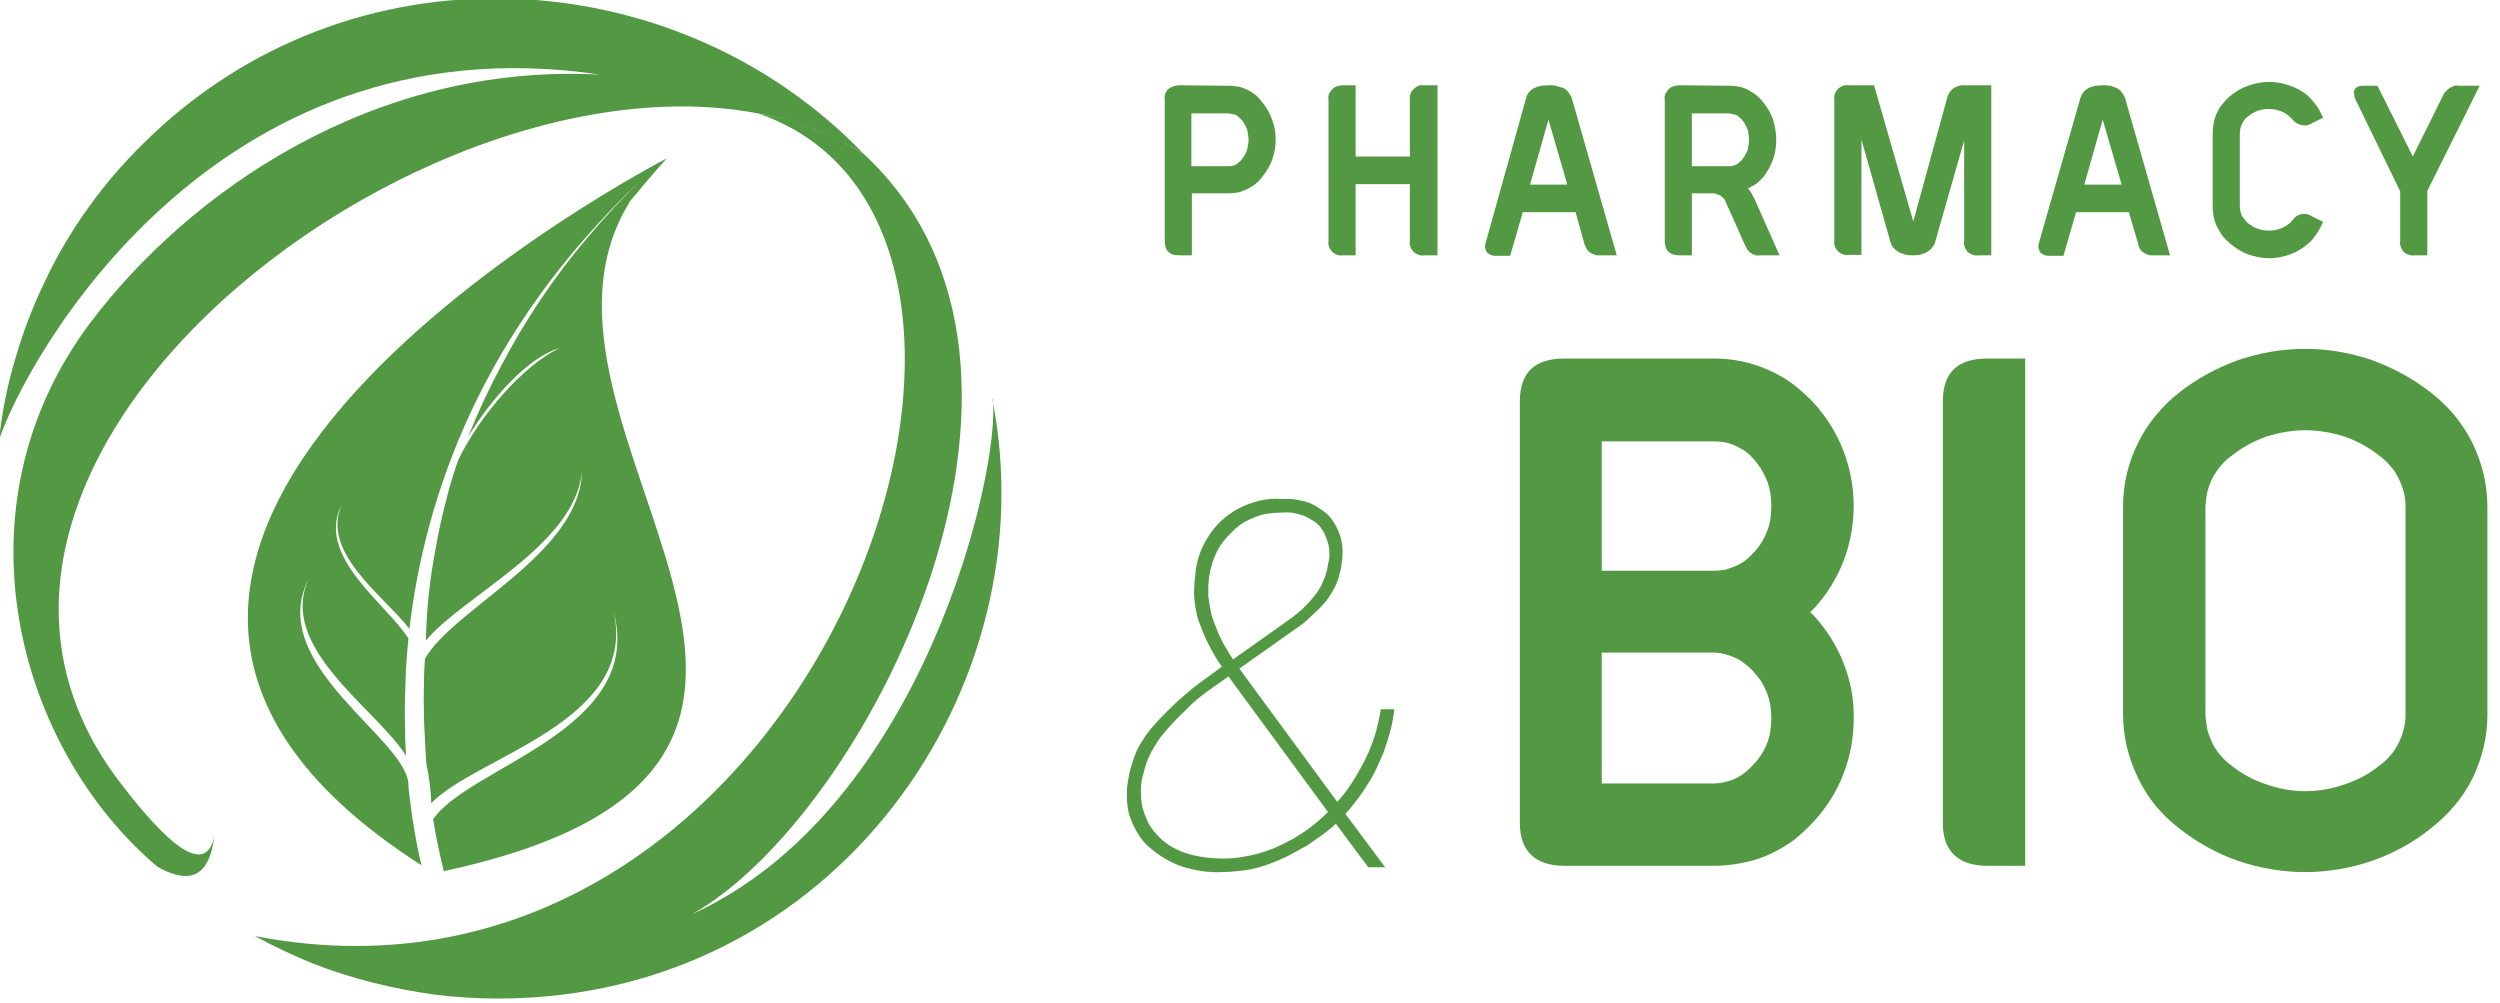
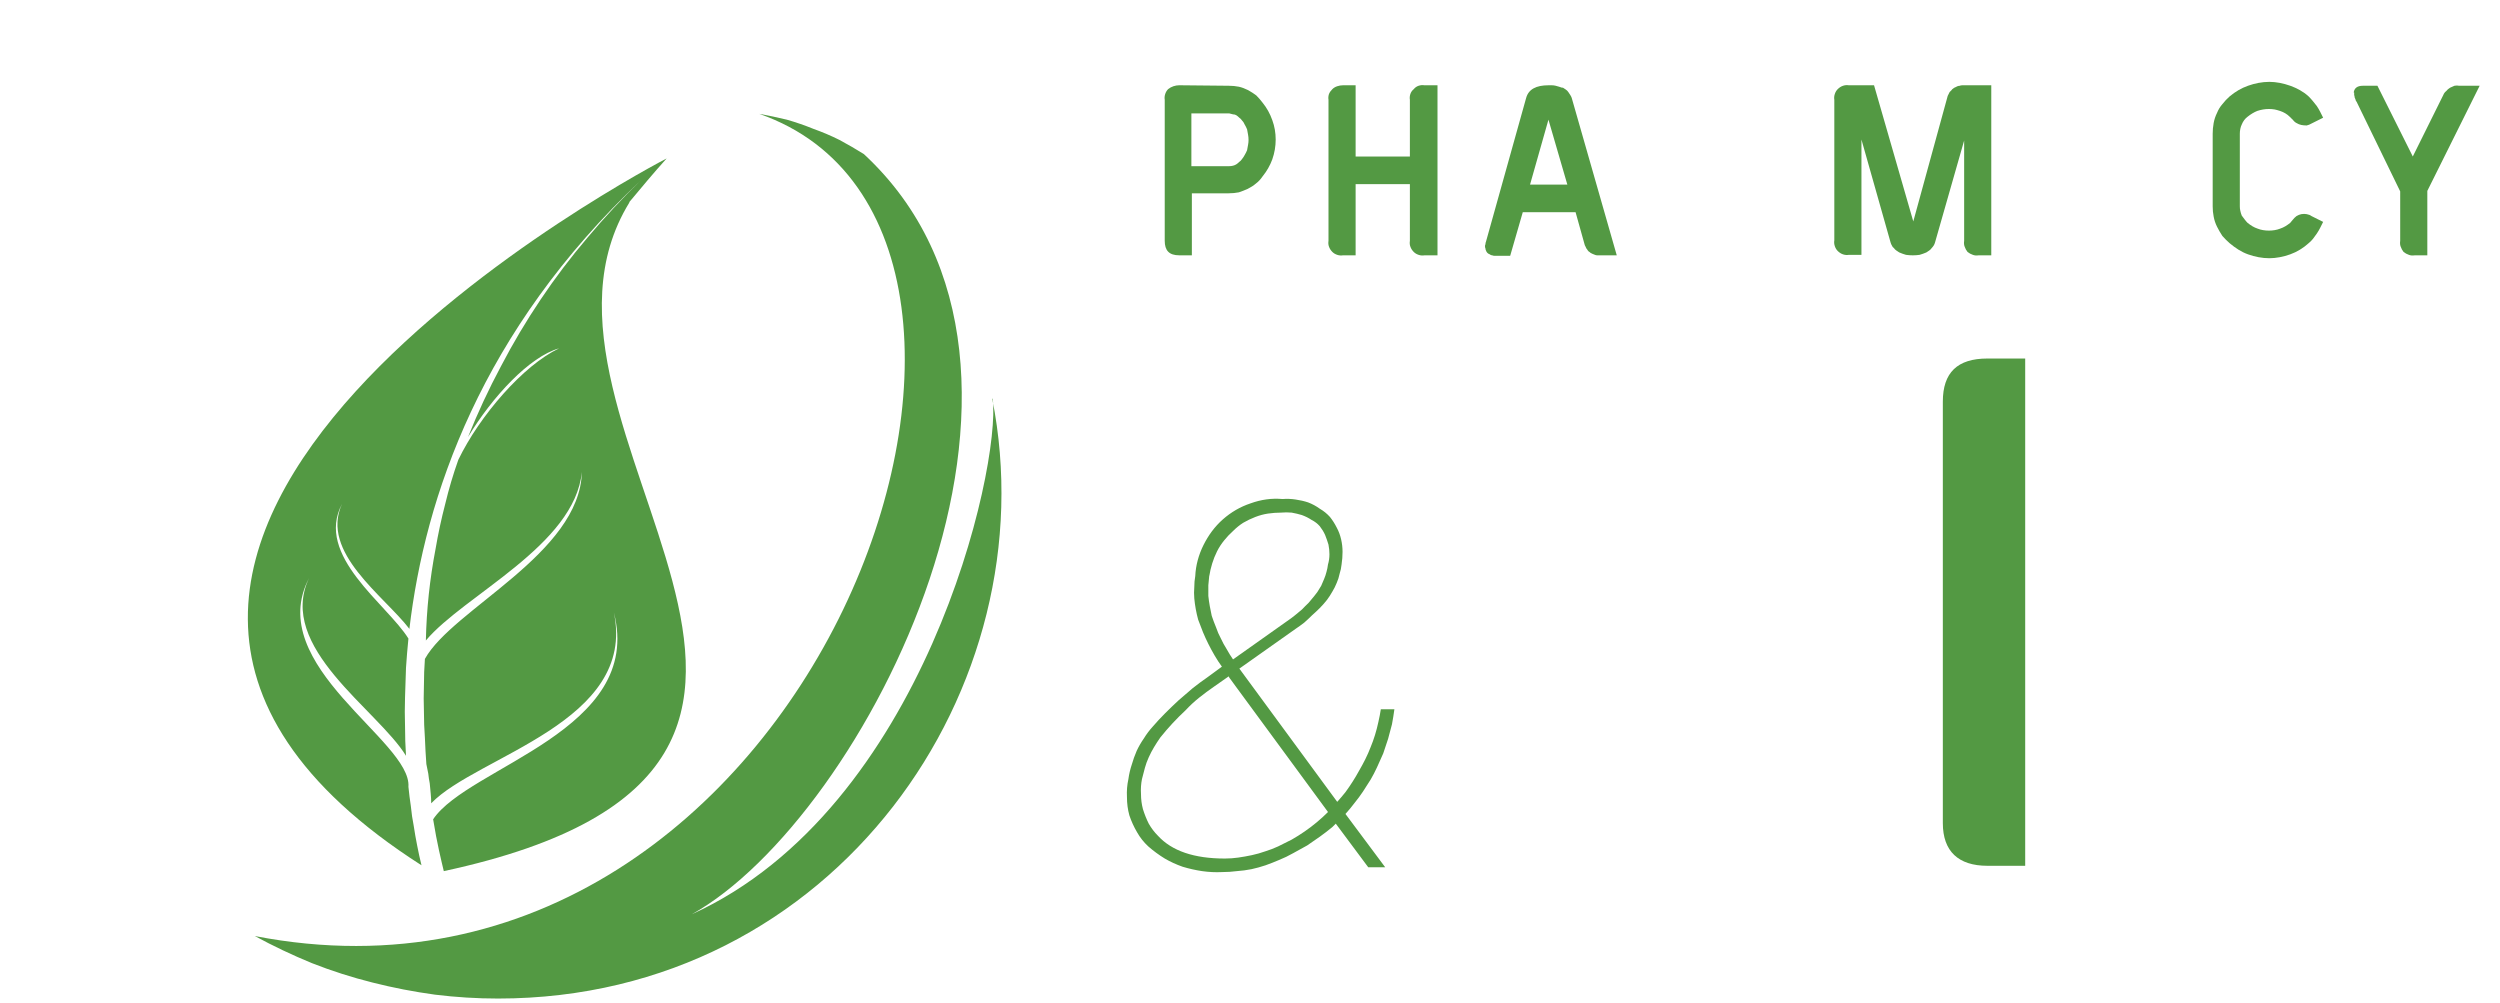
<svg xmlns="http://www.w3.org/2000/svg" version="1.2" viewBox="0 0 516 207" width="516" height="207">
  <style>.a{fill:#539943}</style>
  <path fill-rule="evenodd" class="a" d="m253.6 17.7q1.1 0 2.1 0.2 0.9 0.2 1.9 0.7 0.9 0.5 1.7 1.1 0.7 0.7 1.3 1.5 1.3 1.6 2 3.6 0.7 1.9 0.7 4 0 2.1-0.7 4.1-0.7 1.9-2 3.5-0.6 0.9-1.4 1.5-0.7 0.6-1.7 1.1-0.9 0.4-1.8 0.7-1 0.2-2.1 0.2h-7.6v12.8h-2.6c-2.1 0-3-1-3-3v-29.1q-0.1-0.6 0.1-1.2 0.2-0.6 0.6-1 0.5-0.4 1.1-0.6 0.6-0.2 1.2-0.2zm-7.7 16.6h7.8q0.4 0 0.8-0.1 0.4-0.1 0.7-0.3 0.3-0.2 0.6-0.5 0.3-0.2 0.5-0.5 0.4-0.5 0.6-0.9 0.3-0.5 0.5-1 0.1-0.5 0.2-1.1 0.1-0.5 0.1-1 0-0.6-0.1-1.1-0.1-0.6-0.2-1.1-0.2-0.5-0.5-1-0.2-0.5-0.6-0.9-0.2-0.3-0.5-0.5-0.3-0.3-0.6-0.5-0.3-0.2-0.7-0.2-0.4-0.1-0.8-0.2h-7.8z" />
  <path class="a" d="m279.8 52.7h-2.6q-0.6 0.1-1.2-0.1-0.6-0.2-1-0.6-0.5-0.5-0.7-1.1-0.2-0.5-0.1-1.2v-29.1q-0.1-0.6 0.1-1.2 0.2-0.5 0.7-1 0.4-0.4 1-0.6 0.6-0.2 1.2-0.2h2.6v14.7h11.2v-11.7q-0.1-0.6 0.1-1.2 0.2-0.6 0.7-1 0.4-0.5 1-0.7 0.6-0.2 1.2-0.1h2.7v35.1h-2.7q-0.6 0.1-1.2-0.1-0.6-0.2-1-0.6-0.5-0.5-0.7-1.1-0.2-0.5-0.1-1.2v-11.7h-11.2z" />
  <path fill-rule="evenodd" class="a" d="m322.6 18.1q0.3 0.2 0.6 0.4 0.3 0.2 0.5 0.5 0.2 0.3 0.4 0.6 0.2 0.3 0.3 0.6l9.3 32.5h-3.6q-0.2 0-0.4 0-0.3 0-0.5-0.1-0.3-0.1-0.5-0.2-0.2-0.1-0.4-0.2-0.2-0.2-0.4-0.3-0.2-0.2-0.3-0.4-0.2-0.2-0.3-0.5-0.1-0.2-0.2-0.4l-1.9-6.8h-10.9l-2.6 9h-3.2q-0.3 0-0.5-0.1-0.3 0-0.5-0.2-0.3-0.1-0.5-0.3-0.2-0.2-0.3-0.5-0.1-0.2-0.1-0.4-0.1-0.2-0.1-0.5 0-0.2 0.1-0.4 0-0.3 0.1-0.5l8.3-29.7c0.5-1.8 2.1-2.6 4.6-2.6q0.4 0 0.7 0 0.4 0 0.8 0.1 0.3 0.1 0.7 0.2 0.3 0.1 0.6 0.2m-6.6 20h7.7l-3.9-13.4z" />
-   <path fill-rule="evenodd" class="a" d="m357 17.7q1 0 2 0.2 1 0.2 1.9 0.7 0.9 0.5 1.7 1.1 0.8 0.7 1.4 1.5 1.2 1.5 1.9 3.3 0.6 1.9 0.7 3.8 0.1 1.9-0.4 3.8-0.5 1.9-1.6 3.5-0.3 0.5-0.7 1-0.5 0.5-0.9 0.9-0.5 0.5-1.1 0.8-0.5 0.3-1.1 0.6 0.2 0.3 0.4 0.5 0.2 0.3 0.3 0.5 0.2 0.3 0.3 0.6 0.2 0.3 0.3 0.5l5.2 11.7h-4q-0.5 0.1-0.9 0-0.5-0.1-0.9-0.4-0.4-0.2-0.7-0.6-0.3-0.3-0.5-0.8l-4.2-9.4q-0.1-0.2-0.2-0.4-0.1-0.1-0.3-0.3-0.1-0.1-0.3-0.2-0.1-0.2-0.3-0.3-0.2-0.1-0.4-0.1-0.2-0.1-0.4-0.2-0.2 0-0.4-0.1-0.2 0-0.4 0h-4.2v12.8h-2.6c-2 0-3-1-3-3v-29.1q-0.1-0.6 0.1-1.2 0.3-0.5 0.7-1 0.4-0.4 1-0.6 0.6-0.2 1.2-0.2zm-7.8 16.6h7.8q0.4 0 0.8-0.1 0.3-0.2 0.7-0.3 0.3-0.2 0.6-0.5 0.3-0.2 0.5-0.5 0.4-0.5 0.6-0.9 0.3-0.5 0.5-1 0.1-0.5 0.2-1.1 0.1-0.5 0.1-1 0-0.6-0.1-1.1 0-0.6-0.2-1.1-0.2-0.5-0.5-1-0.2-0.5-0.6-0.9-0.2-0.3-0.5-0.5-0.3-0.3-0.6-0.5-0.4-0.2-0.7-0.2-0.4-0.1-0.8-0.2h-7.8z" />
  <path class="a" d="m411 17.6v35.1h-2.6q-0.7 0.1-1.2-0.1-0.6-0.2-1.1-0.6-0.4-0.5-0.6-1.1-0.2-0.5-0.1-1.2v-20.7l-6 21q-0.1 0.4-0.3 0.7-0.2 0.3-0.4 0.5-0.2 0.3-0.5 0.5-0.3 0.2-0.6 0.4-0.7 0.3-1.4 0.5-0.7 0.1-1.4 0.1-0.7 0-1.4-0.1-0.7-0.2-1.4-0.5-0.3-0.2-0.6-0.4-0.3-0.2-0.5-0.5-0.3-0.2-0.4-0.5-0.2-0.3-0.3-0.7l-6-21.2v23.8h-2.6q-0.6 0.1-1.2-0.1-0.6-0.2-1.1-0.7-0.4-0.4-0.6-1-0.2-0.6-0.1-1.2v-29q-0.1-0.6 0.1-1.2 0.2-0.6 0.6-1 0.5-0.5 1.1-0.7 0.6-0.2 1.2-0.1h5.2l8.1 28.1 7.1-25.9q0.1-0.2 0.2-0.4 0.1-0.2 0.2-0.4 0.2-0.2 0.4-0.4 0.1-0.2 0.3-0.3 0.2-0.2 0.5-0.3 0.2-0.1 0.4-0.2 0.3-0.1 0.5-0.1 0.2-0.1 0.5-0.1z" />
-   <path fill-rule="evenodd" class="a" d="m436.8 18.1q0.3 0.2 0.6 0.4 0.3 0.2 0.5 0.5 0.2 0.3 0.4 0.6 0.2 0.3 0.3 0.6l9.3 32.5h-3.5q-0.3 0-0.5 0-0.3 0-0.5-0.1-0.3-0.1-0.5-0.2-0.2-0.1-0.4-0.2-0.2-0.2-0.4-0.3-0.2-0.2-0.3-0.4-0.2-0.2-0.3-0.4-0.1-0.3-0.1-0.5l-2-6.8h-10.9l-2.6 9h-3.2q-0.2 0-0.5-0.1-0.3 0-0.5-0.2-0.3-0.1-0.5-0.3-0.1-0.2-0.3-0.5-0.1-0.2-0.1-0.4-0.1-0.2-0.1-0.5 0-0.2 0.1-0.4 0-0.3 0.1-0.5l8.5-29.7q0.8-2.6 4.6-2.6 0.4 0 0.8 0 0.3 0.1 0.7 0.1 0.3 0.1 0.7 0.2 0.3 0.1 0.7 0.3m-6.7 19.9h7.7l-3.9-13.4z" />
  <path class="a" d="m462.3 42.6q0 0.5 0.1 0.9 0.1 0.5 0.3 1 0.3 0.4 0.6 0.8 0.3 0.4 0.6 0.7 0.5 0.4 1 0.7 0.5 0.3 1.1 0.5 0.5 0.2 1.1 0.3 0.6 0.1 1.2 0.1 0.6 0 1.2-0.1 0.6-0.1 1.1-0.3 0.6-0.2 1.1-0.5 0.5-0.3 1-0.7l0.5-0.6q0.4-0.5 0.8-0.8 0.5-0.3 1-0.4 0.6-0.1 1.1 0 0.6 0.1 1 0.4l2.4 1.2q-0.3 0.6-0.6 1.2-0.3 0.6-0.7 1.2-0.4 0.5-0.8 1.1-0.4 0.5-0.9 0.9c-1.1 1-2.4 1.8-3.8 2.3-1.4 0.5-2.9 0.8-4.3 0.8-1.5 0-3-0.3-4.4-0.8-1.4-0.5-2.6-1.3-3.8-2.3q-0.8-0.7-1.5-1.5-0.6-0.9-1.1-1.9-0.5-1-0.7-2.1-0.2-1-0.2-2.1v-15q0-1.1 0.2-2.2 0.2-1.1 0.7-2.1 0.4-1 1.1-1.8 0.7-0.9 1.5-1.6c1.2-1 2.4-1.7 3.8-2.2 1.4-0.5 2.9-0.8 4.4-0.8 1.4 0 2.9 0.3 4.3 0.8 1.4 0.5 2.7 1.2 3.8 2.2q0.5 0.5 0.9 1 0.4 0.5 0.8 1 0.4 0.6 0.7 1.2 0.3 0.6 0.6 1.2l-2.4 1.2q-0.5 0.3-1 0.4-0.6 0-1.1-0.1-0.5-0.1-1-0.4-0.4-0.2-0.8-0.7 0-0.1-0.1-0.1-0.1-0.1-0.2-0.2 0-0.1-0.1-0.1-0.1-0.1-0.2-0.2-0.4-0.4-0.9-0.7-0.5-0.3-1.1-0.5-0.6-0.2-1.1-0.3-0.6-0.1-1.2-0.1-0.6 0-1.2 0.1-0.6 0.1-1.2 0.3-0.5 0.2-1 0.5-0.5 0.3-1 0.7-0.4 0.3-0.7 0.7-0.3 0.4-0.5 0.9-0.2 0.4-0.3 0.9-0.1 0.5-0.1 1z" />
  <path class="a" d="m485.8 19.1q0.2-1.4 1.9-1.4h3l7.3 14.6 6.3-12.7q0.2-0.5 0.6-0.8 0.3-0.4 0.8-0.7 0.4-0.2 0.9-0.4 0.5-0.1 1 0h4.2l-10.8 21.7v13.3h-2.6q-0.7 0.1-1.2-0.1-0.6-0.2-1.1-0.6-0.4-0.5-0.6-1.1-0.2-0.5-0.1-1.2v-10.2l-9-18.5q-0.2-0.2-0.2-0.4-0.1-0.3-0.2-0.5 0-0.2-0.1-0.5 0-0.2 0-0.5" />
-   <path fill-rule="evenodd" class="a" d="m374.5 127.2c2.6 2.9 4.7 6.2 6.1 9.9 1.4 3.6 2.1 7.4 2 11.3 0 3.9-0.7 7.7-2.1 11.3-1.4 3.7-3.5 7-6.1 9.8q-2 2.2-4.3 4-2.4 1.7-5 2.9-2.7 1.2-5.5 1.7-2.9 0.6-5.8 0.6h-30.9c-6 0-9.2-3-9.2-8.8v-87c0-6 3-8.9 9.2-8.9h30.9q2.9 0 5.8 0.6 2.8 0.6 5.5 1.8 2.7 1.2 5 2.9 2.3 1.8 4.3 3.9c2.6 2.9 4.7 6.2 6.1 9.9 1.4 3.6 2.1 7.5 2.1 11.3 0 3.9-0.7 7.8-2.1 11.4-1.4 3.6-3.5 7-6.1 9.8q-0.1 0.1-0.2 0.2-0.1 0.1-0.2 0.2-0.1 0.1-0.2 0.2-0.1 0.1-0.2 0.2 0.2 0.1 0.3 0.2 0.1 0.1 0.2 0.2 0.1 0.1 0.2 0.2 0.1 0.1 0.2 0.2m-43.9-9.4h23.1q1.1 0 2.3-0.2 1.1-0.3 2.1-0.7 1.1-0.5 2-1.1 0.9-0.7 1.7-1.6 0.9-0.9 1.7-2.1 0.7-1.1 1.2-2.4 0.5-1.2 0.7-2.5 0.2-1.4 0.2-2.7 0-1.4-0.2-2.7-0.2-1.3-0.7-2.6-0.5-1.2-1.2-2.4-0.7-1.1-1.6-2.1-0.8-0.9-1.7-1.6-1-0.6-2-1.1-1.1-0.5-2.2-0.7-1.1-0.2-2.3-0.2h-23.1zm0 43.9h23.1q1.2 0 2.3-0.3 1.1-0.2 2.2-0.7 1-0.5 1.9-1.2 0.9-0.7 1.7-1.6 0.9-0.9 1.7-2.1 0.7-1.1 1.2-2.3 0.5-1.3 0.7-2.6 0.2-1.3 0.2-2.6 0-1.4-0.2-2.7-0.2-1.3-0.7-2.6-0.5-1.2-1.2-2.4-0.8-1.1-1.7-2.1-0.7-0.8-1.7-1.5-0.9-0.8-1.9-1.2-1.1-0.5-2.2-0.8-1.1-0.3-2.3-0.3h-23.1z" />
  <path class="a" d="m418 178.7h-7.8c-6 0-9.2-3-9.2-8.8v-87c0-6 3-8.9 9.2-8.9h7.8z" />
-   <path fill-rule="evenodd" class="a" d="m513.4 147.6q0 3.4-0.8 6.7-0.8 3.3-2.3 6.4-1.5 3-3.7 5.6-2.2 2.6-4.9 4.7c-3.6 2.9-7.8 5.2-12.2 6.7-4.4 1.5-9.1 2.3-13.7 2.3-4.7 0-9.4-0.8-13.8-2.3-4.4-1.5-8.5-3.8-12.2-6.7q-2.7-2.1-4.9-4.7-2.1-2.6-3.6-5.7-1.5-3.1-2.3-6.4-0.8-3.3-0.8-6.8v-42.9q0-3.4 0.8-6.8 0.8-3.3 2.3-6.3 1.5-3.1 3.7-5.7 2.1-2.6 4.8-4.7c3.7-2.9 7.8-5.1 12.2-6.7 4.5-1.5 9.1-2.3 13.8-2.3 4.6 0 9.3 0.8 13.7 2.3 4.4 1.6 8.5 3.8 12.2 6.7q2.7 2.1 4.9 4.7 2.2 2.7 3.7 5.7 1.5 3.1 2.3 6.4 0.8 3.4 0.8 6.8zm-58.2 0q0.1 1.5 0.4 3 0.4 1.5 1.1 2.9 0.7 1.4 1.7 2.5 1 1.2 2.3 2.1c2.1 1.7 4.6 3 7.1 3.8 2.6 0.9 5.3 1.4 8 1.4 2.8 0 5.5-0.5 8.1-1.4 2.5-0.8 5-2.1 7.1-3.8q1.3-0.9 2.3-2.1 1-1.1 1.7-2.5 0.7-1.4 1.1-2.9 0.4-1.5 0.4-3v-43.1q0-1.6-0.4-3.1-0.4-1.4-1.1-2.8-0.7-1.4-1.7-2.5-1-1.2-2.3-2.1c-2.1-1.7-4.6-3-7.1-3.9-2.6-0.8-5.3-1.3-8.1-1.3-2.7 0-5.4 0.5-8 1.3-2.5 0.9-5 2.2-7.1 3.9q-1.3 0.9-2.3 2.1-1 1.2-1.7 2.5-0.7 1.4-1.1 2.9-0.3 1.5-0.4 3z" />
  <path fill-rule="evenodd" class="a" d="m252.2 137.6q-0.8-1.1-1.5-2.3-0.7-1.2-1.3-2.4-0.6-1.2-1.1-2.4-0.5-1.3-1-2.6-0.3-1.1-0.5-2.2-0.2-1.1-0.3-2.2-0.1-1.2 0-2.3 0-1.2 0.2-2.3c0.1-2.2 0.7-4.4 1.7-6.4 1-2 2.3-3.8 4-5.3 1.7-1.5 3.6-2.6 5.7-3.3 2.2-0.8 4.4-1.1 6.6-0.9q1.4-0.1 2.7 0.1 1.4 0.2 2.6 0.6 1.3 0.5 2.4 1.3 1.2 0.7 2.1 1.7 0.8 1 1.4 2.2 0.6 1.1 0.9 2.4 0.3 1.3 0.3 2.6 0 1.3-0.2 2.6-0.1 1-0.4 1.9-0.2 1-0.6 1.9-0.4 1-0.9 1.8-0.5 0.9-1.1 1.7-0.7 0.9-1.5 1.7-0.8 0.8-1.6 1.5-0.8 0.8-1.6 1.5-0.9 0.7-1.8 1.3l-11.6 8.2 20.2 27.5q0.9-1 1.7-2 0.8-1.1 1.5-2.2 0.7-1.1 1.3-2.2 0.7-1.2 1.3-2.4 0.6-1.2 1.1-2.5 0.5-1.2 0.9-2.5 0.4-1.3 0.7-2.7 0.3-1.3 0.5-2.6h2.8q-0.2 1.5-0.5 3.1-0.4 1.5-0.8 3-0.5 1.5-1 3-0.6 1.4-1.3 2.9-0.6 1.3-1.3 2.5-0.8 1.3-1.6 2.5-0.8 1.2-1.7 2.3-0.9 1.2-1.9 2.3l8.2 11h-3.5l-6.7-9-0.7 0.7q-1.2 1-2.6 2-1.3 0.9-2.6 1.8-1.4 0.8-2.9 1.6-1.4 0.8-2.9 1.4-1.4 0.6-2.8 1.1-1.5 0.5-2.9 0.8-1.5 0.3-3 0.4-1.5 0.2-3.1 0.2-2 0.1-4.1-0.2-2-0.3-4-0.9-2-0.7-3.7-1.7-1.8-1.1-3.4-2.5-1.4-1.3-2.3-2.9-1-1.7-1.6-3.5-0.5-1.8-0.5-3.8-0.1-1.9 0.3-3.7 0.2-1.5 0.7-3 0.4-1.4 1-2.8 0.6-1.3 1.5-2.6 0.8-1.3 1.8-2.4 1.2-1.4 2.6-2.8 1.3-1.3 2.7-2.6 1.5-1.3 2.9-2.5 1.5-1.2 3.1-2.3zm0.6 39.6q0 0-0.1 0 0 0 0 0zm2.8-0.2q1.4-0.2 2.8-0.5 1.4-0.3 2.8-0.8 1.3-0.4 2.6-1 1.4-0.7 2.8-1.4 1.4-0.8 2.7-1.7 1.3-0.9 2.5-1.9 1.2-1 2.3-2.1l-19.1-26-0.8-1.1c-0.2-0.3-0.5-0.6-0.6-0.9l-3 2.1q-1.6 1.1-3.1 2.3-1.5 1.2-2.8 2.6-1.4 1.3-2.7 2.7-1.3 1.4-2.5 2.9-0.7 1-1.3 2-0.6 1-1.1 2.1-0.5 1.1-0.8 2.2-0.3 1.1-0.6 2.3-0.3 1.5-0.2 3.1 0 1.6 0.4 3.1 0.5 1.6 1.2 3 0.8 1.4 1.9 2.5 4.3 4.7 13.8 4.7 1.4 0 2.8-0.2zm-6-58.3q-0.1 1.1-0.2 2.1 0 1.1 0 2.2 0.1 1 0.3 2.1 0.2 1 0.4 2 0.4 1.2 0.9 2.4 0.4 1.2 1 2.3 0.5 1.1 1.2 2.2 0.6 1.1 1.3 2.1l12-8.5q0.8-0.6 1.5-1.2 0.8-0.6 1.4-1.3 0.7-0.6 1.3-1.4 0.6-0.7 1.2-1.5 0.4-0.6 0.8-1.3 0.3-0.7 0.6-1.4 0.3-0.7 0.5-1.5 0.2-0.7 0.3-1.5 0.3-1 0.3-2.1 0-1-0.2-2-0.3-1-0.7-2-0.4-0.9-1.1-1.8-0.7-0.8-1.7-1.3-0.9-0.6-2-1-1-0.3-2.1-0.5-1.1-0.1-2.2 0-1.3 0-2.7 0.2-1.3 0.2-2.6 0.7-1.3 0.5-2.5 1.2-1.1 0.7-2.1 1.7-1 0.9-1.8 1.9-0.9 1.1-1.5 2.3-0.6 1.2-1 2.5-0.4 1.3-0.6 2.6z" />
  <path class="a" d="m129.9 41.8c-28.5 46.4 64.9 115.8-38.3 138-0.5-2.1-1.4-5.7-2.2-10.7 7.3-10.9 43.6-18.3 37.3-42.7 4.8 22.7-28.3 29.6-37.7 39.4q0-1-0.1-2-0.1-1-0.2-2.1-0.2-1-0.3-2-0.2-1-0.4-2-0.2-2.7-0.3-5.4-0.2-2.7-0.2-5.4-0.1-2.7 0-5.5 0-2.7 0.2-5.4c5.7-10.3 32-21.7 32.4-38.6-1.5 15.2-24.3 25.4-32.2 34.8q0.1-4.8 0.6-9.5 0.5-4.7 1.4-9.4 0.8-4.7 2-9.3 1.1-4.6 2.7-9.1c4.4-9.1 13.4-19.5 20.8-23-6.1 1.7-13.8 10-18.8 18.3q3-7.5 6.8-14.6 3.7-7.1 8.2-13.8 4.5-6.7 9.7-12.8 5.2-6.2 11-11.8c-33 31.1-44.6 65.4-47.8 92.6-5.2-6.8-18.5-15.8-13.9-25.8-5.7 10.7 9.3 20.7 13.7 27.8q-0.3 3-0.5 6-0.1 3.1-0.2 6.1-0.1 3 0 6 0 3.1 0.2 6.1c-5.8-9.5-26.8-22.4-20-36.7-9.5 18.1 21.2 33.6 20.5 43.1q0.2 2 0.5 4 0.2 2.1 0.6 4.1 0.3 2 0.7 4 0.4 2.1 0.9 4.1c-103.7-66.3 50.6-145.9 50.6-145.9-2.7 3-5.2 6-7.7 9" />
-   <path class="a" d="m44.2 172.9c-0.8 5.7-3.2 10.8-11.7 6-29-24.5-42.6-74.3-13.7-112.5 19.9-26.3 57.8-53.5 105-51-79.9-11.9-118.6 59.1-124 75.4q0.9-8.6 3.4-16.9 2.4-8.3 6.2-16.1 3.7-7.8 8.8-14.9 5-7 11.2-13.1c42.7-42.6 110.2-38.3 148.9 2-66.1-41.4-209.8 56.9-153.3 130 12.8 16.7 17.8 17 19.2 11" />
  <path class="a" d="m204.8 82.3c11.8 59.4-32.4 123.8-102 123.8q-6.5 0-13-0.8-6.6-0.9-12.9-2.5-6.4-1.6-12.5-4-6.1-2.5-11.8-5.6c115.3 22.4 173.8-145.5 104.1-169.7q2.8 0.5 5.7 1.2 2.8 0.8 5.5 1.9 2.8 1 5.4 2.3 2.6 1.4 5 2.9c48 44.5 0 137.2-35.5 156.9 47.9-21.8 63.8-91.9 62.1-106.4" />
</svg>